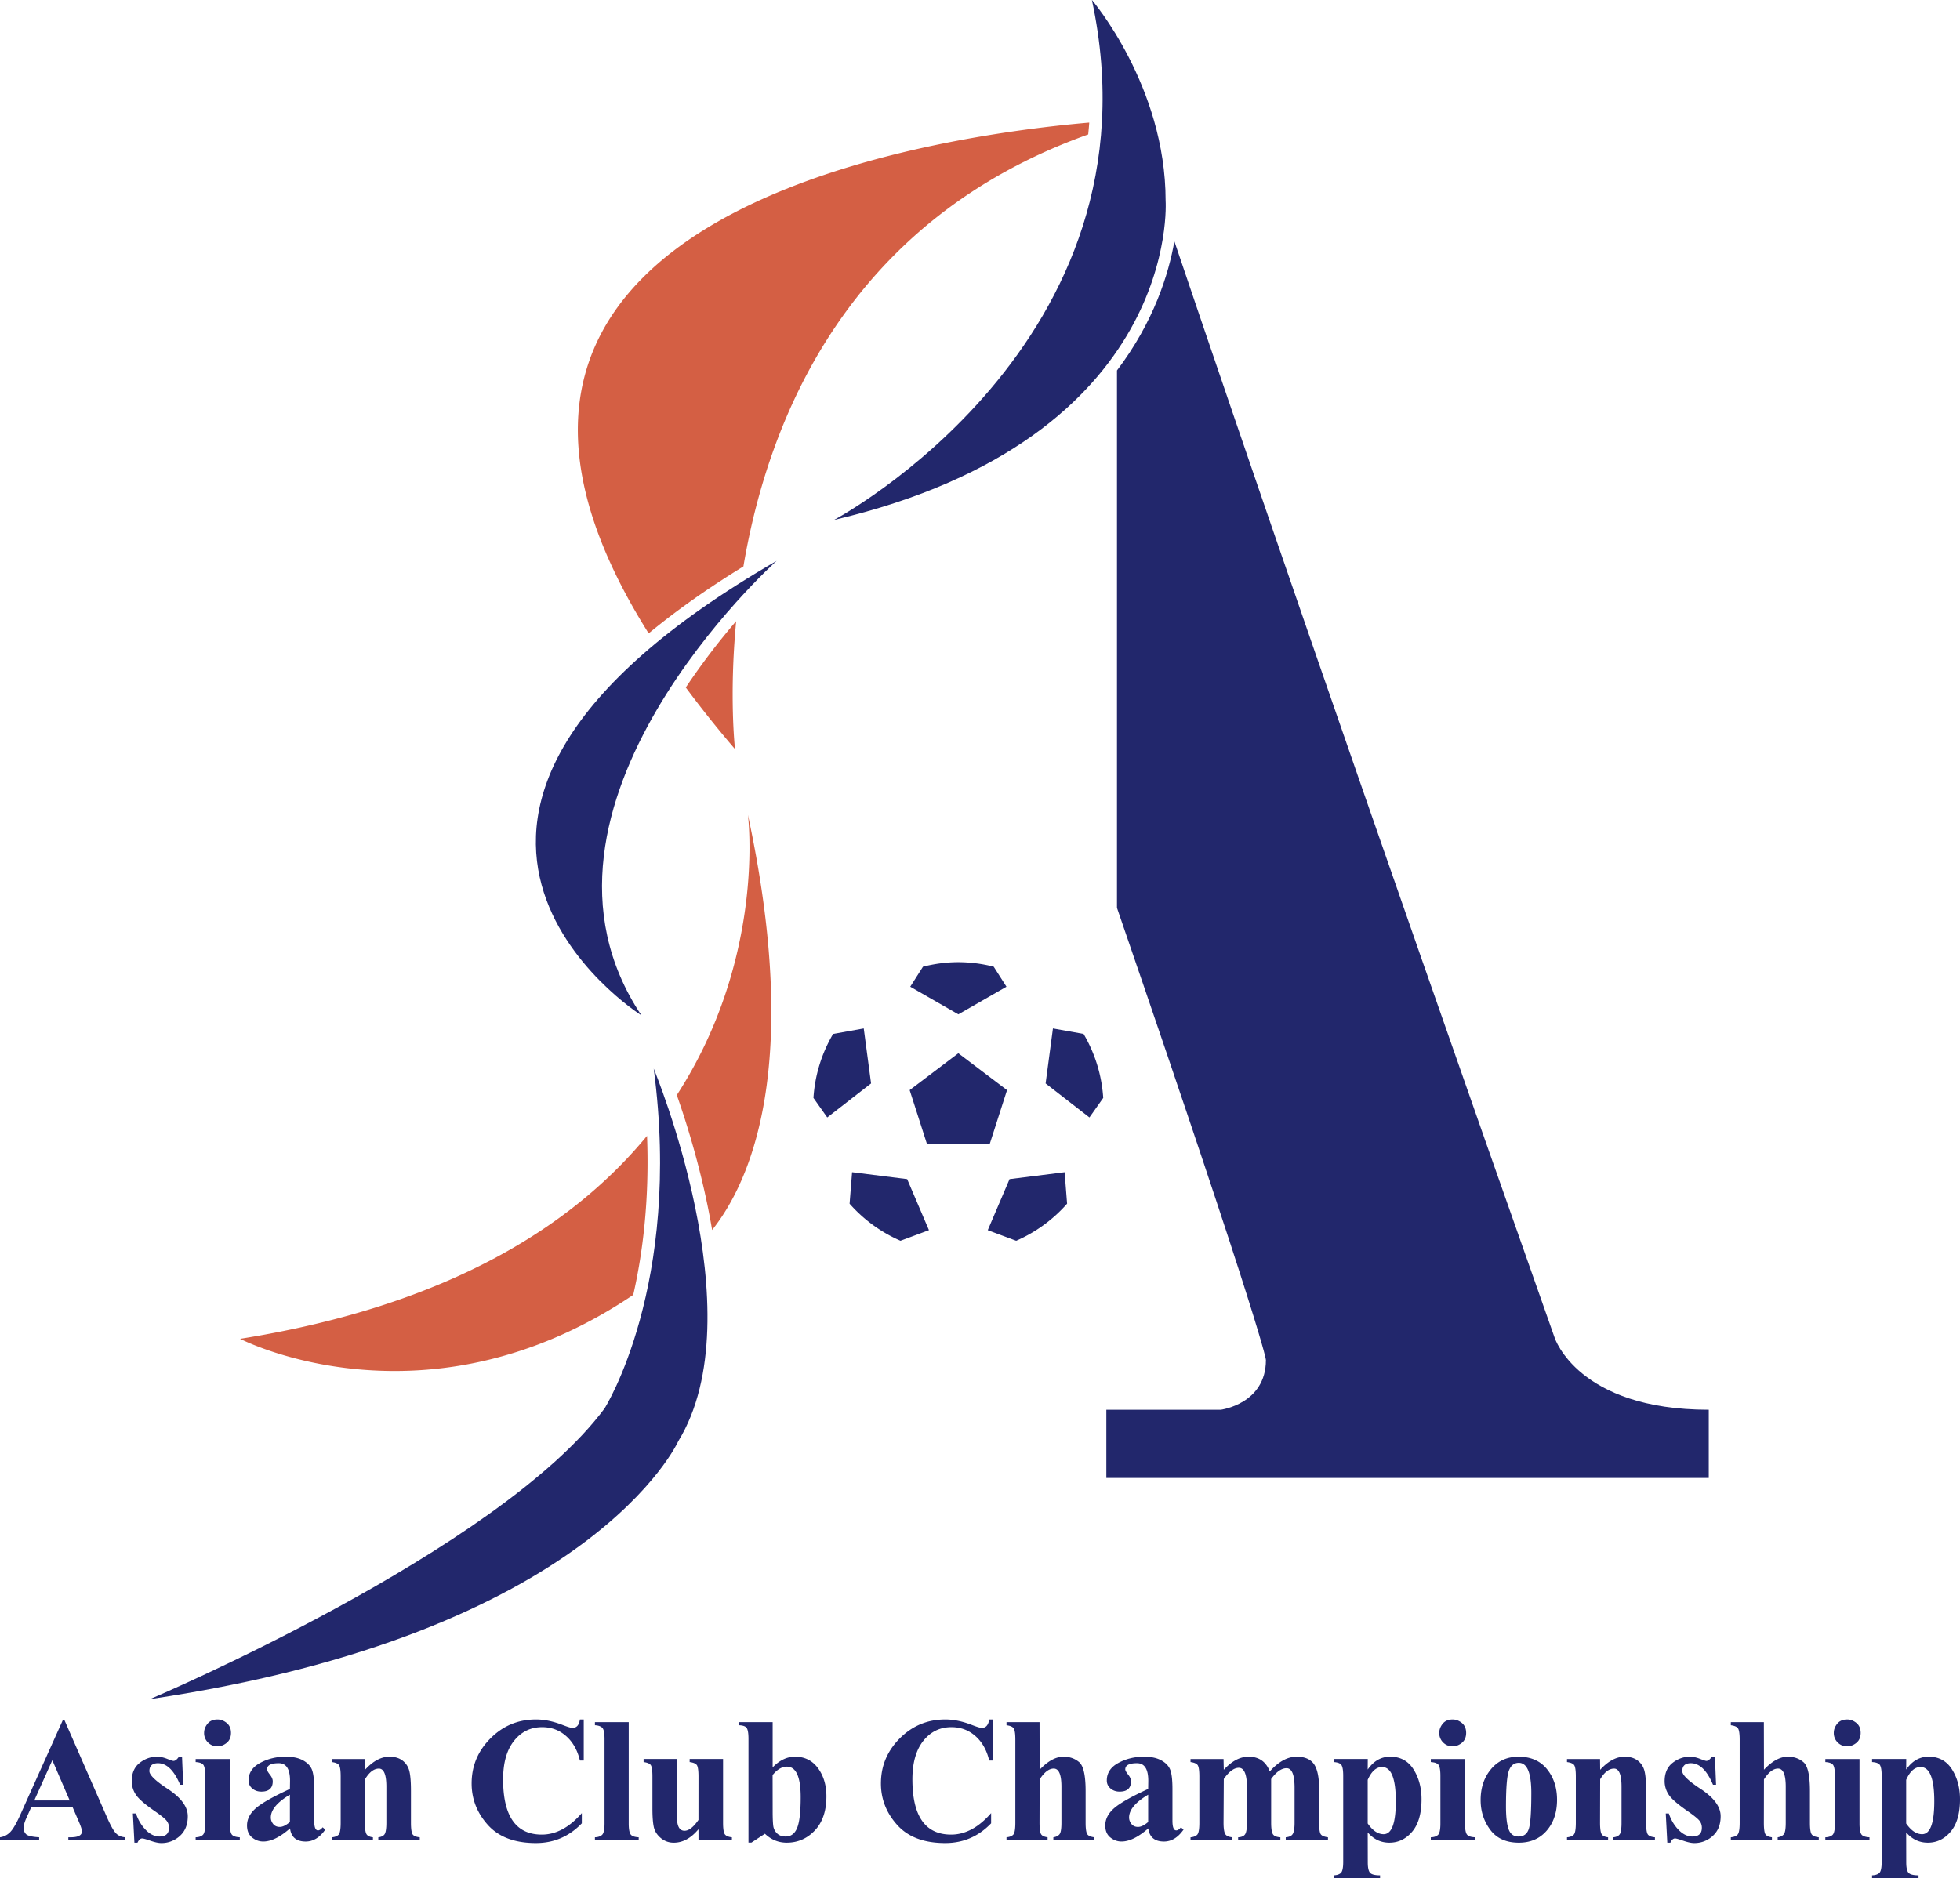
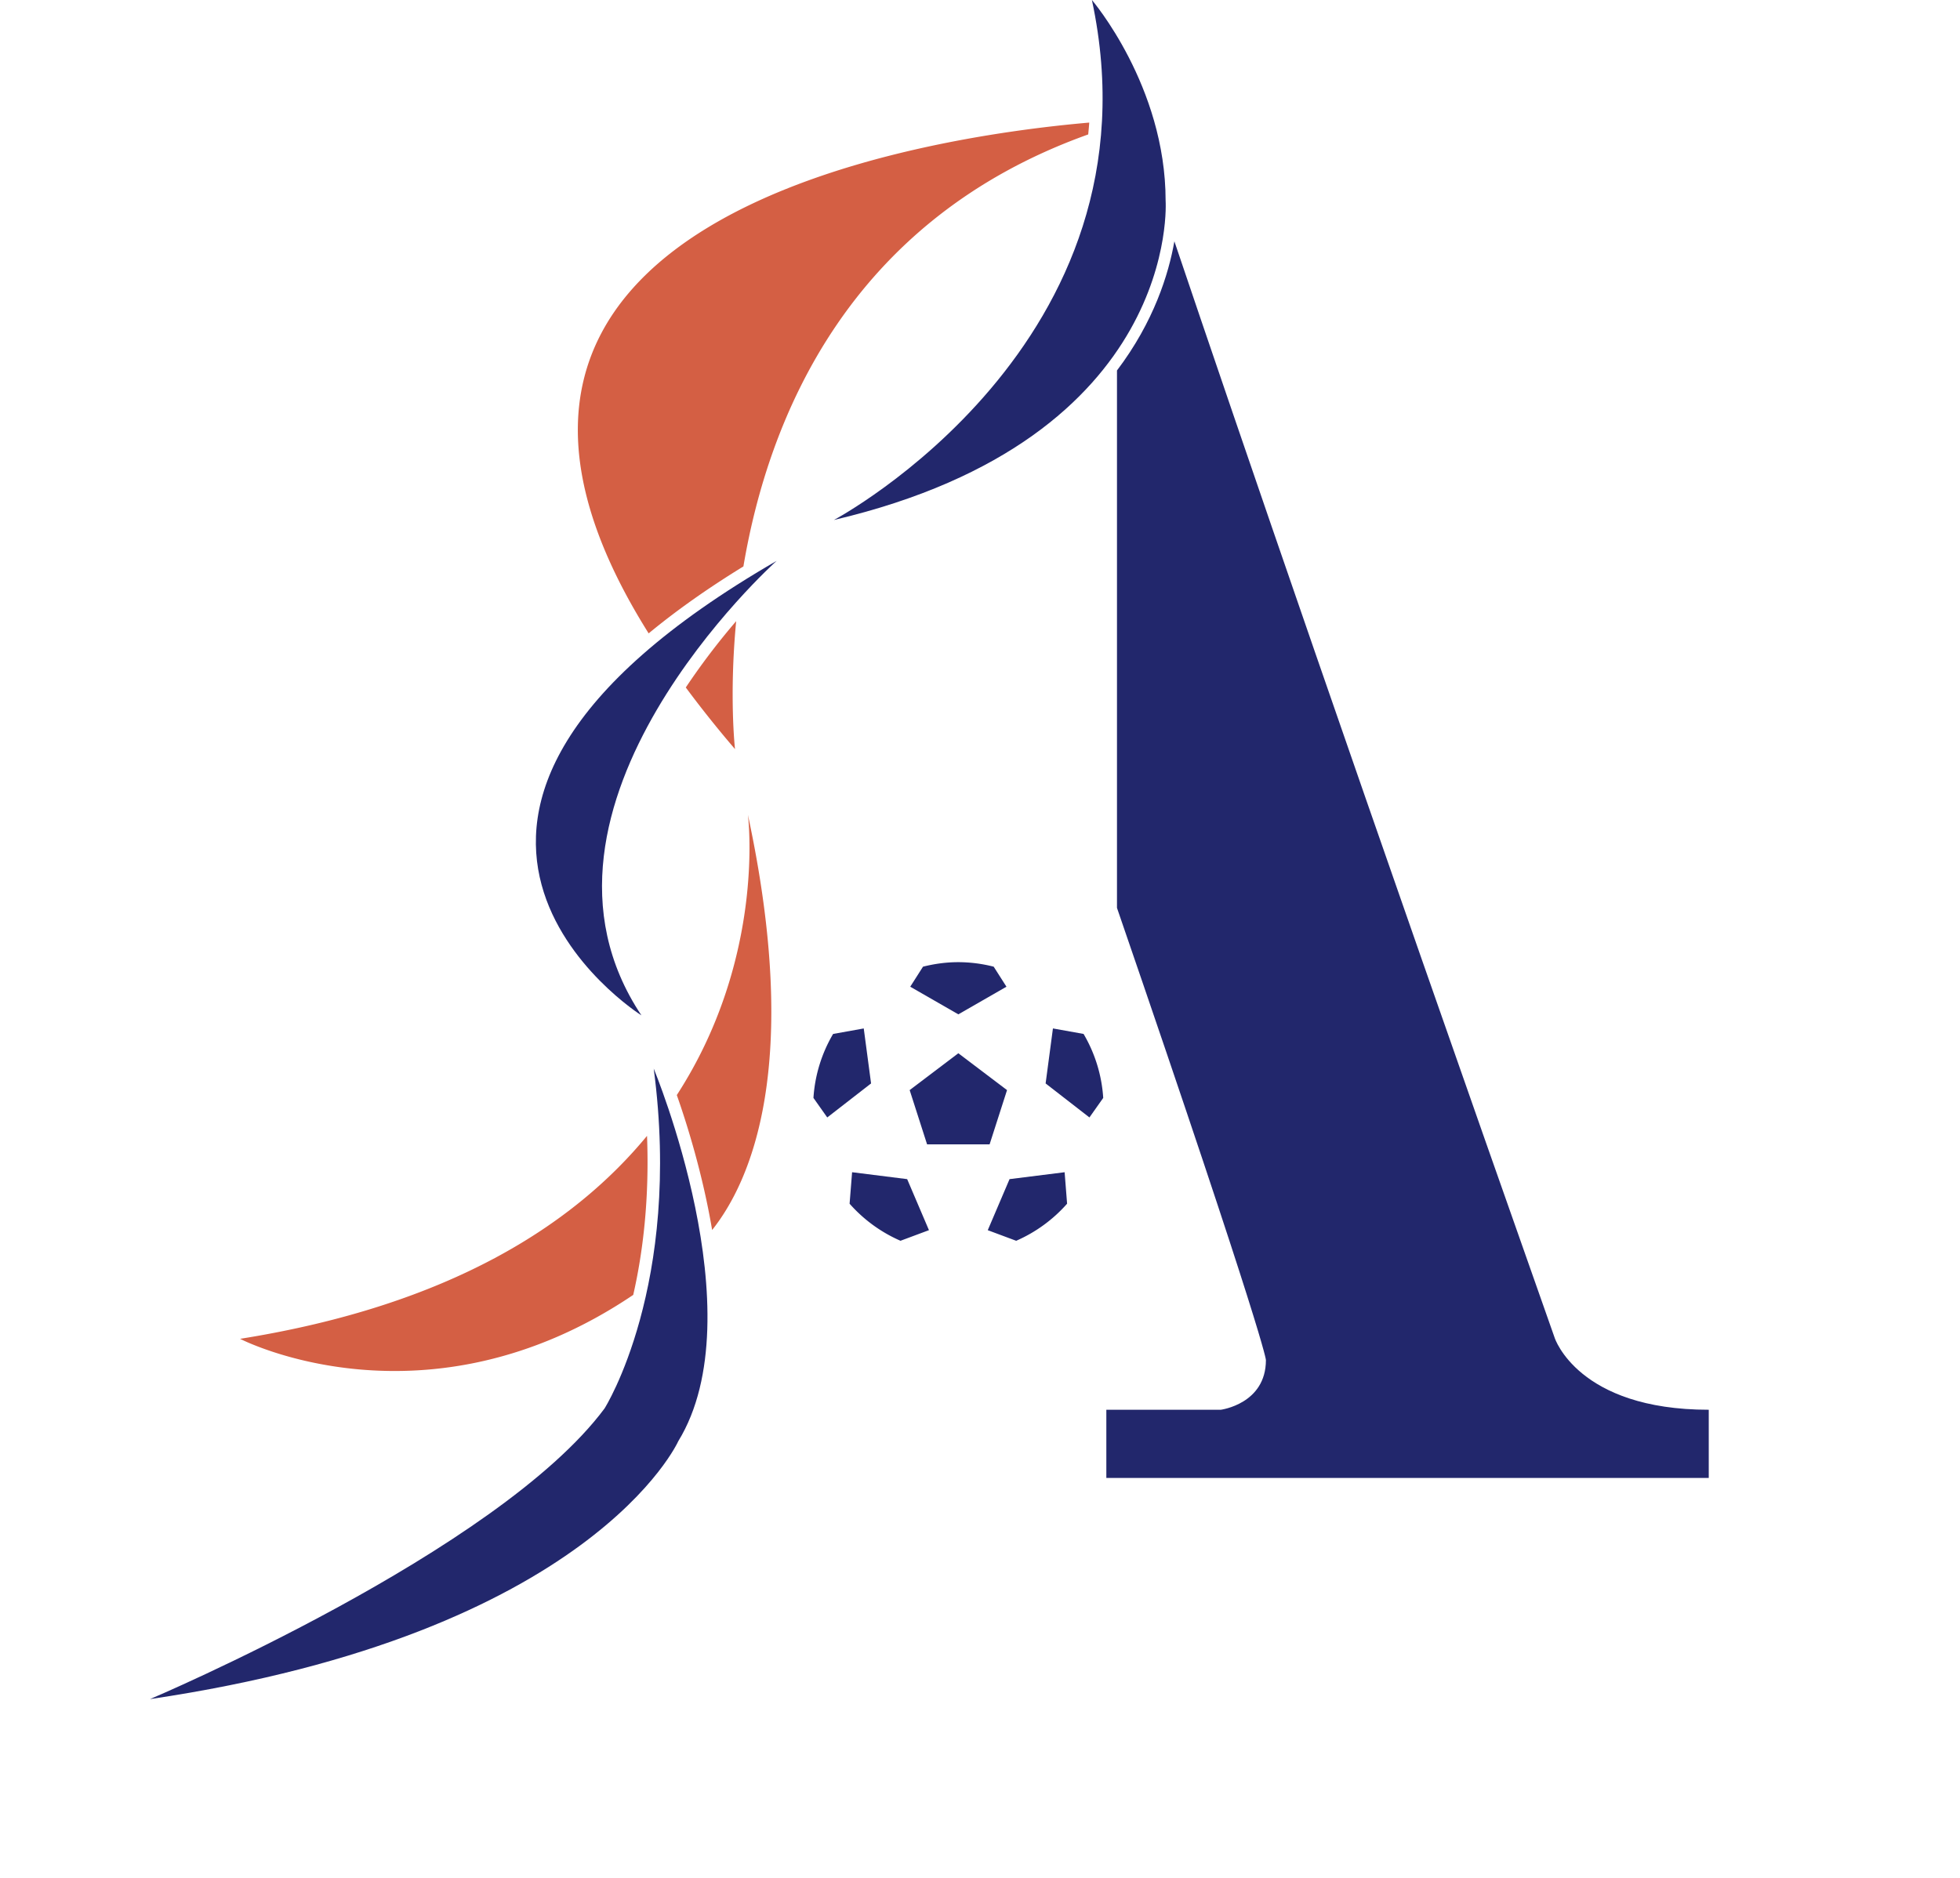
<svg xmlns="http://www.w3.org/2000/svg" viewBox="0 0 211.726 202.957">
  <title>ASIACL 1 - SVG vector logo - www.oklogos.com</title>
  <path d="M117.951 0s7.963 9.29 7.963 21.678c0 0 1.768 25.66-35.833 34.506 0 0 35.834-19.023 27.87-56.184z" fill="#22276c" />
  <path d="M167.94 144.549c-21.107-59.842-34.169-98.013-41.079-118.473-.617 3.52-2.211 8.688-6.201 13.953v58.068c16.089 46.78 16.089 48.856 16.089 48.856 0 4.747-4.871 5.371-4.871 5.371h-12.367v7.37h65.075v-7.37c-14.149.001-16.646-7.775-16.646-7.775zM83.888 60.606s-29.641 26.543-14.599 49.105c.001 0-33.622-21.234 14.599-49.105zM16.203 183.589s37.604-15.926 49.105-31.409c0 0 8.406-13.271 5.309-36.717 0 0 11.061 26.541 2.654 40.256 0 0-9.29 20.791-57.068 27.87z" fill="#22276c" />
-   <path d="M79.399 80.941s-.648-5.688.125-13.824a74.702 74.702 0 0 0-5.443 7.165 121.121 121.121 0 0 0 5.318 6.659zM70.07 68.437c2.939-2.432 6.343-4.842 10.236-7.235 2.704-16.022 11.322-37.404 37.246-46.676.039-.425.085-.848.111-1.281C99.856 14.793 41.756 23.36 70.07 68.437zM69.894 122.729c-7.885 9.568-21.273 18.316-43.959 21.932 0 0 20.026 10.386 42.469-4.747 1.031-4.515 1.757-10.29 1.49-17.185zM80.791 88.036s2.004 15.335-7.68 30.286c1.159 3.292 2.812 8.642 3.816 14.581 4.167-5.242 9.701-17.738 3.864-44.867z" fill="#d45f44" />
+   <path d="M79.399 80.941s-.648-5.688.125-13.824a74.702 74.702 0 0 0-5.443 7.165 121.121 121.121 0 0 0 5.318 6.659zM70.07 68.437c2.939-2.432 6.343-4.842 10.236-7.235 2.704-16.022 11.322-37.404 37.246-46.676.039-.425.085-.848.111-1.281C99.856 14.793 41.756 23.36 70.07 68.437zM69.894 122.729c-7.885 9.568-21.273 18.316-43.959 21.932 0 0 20.026 10.386 42.469-4.747 1.031-4.515 1.757-10.29 1.49-17.185zM80.791 88.036s2.004 15.335-7.68 30.286c1.159 3.292 2.812 8.642 3.816 14.581 4.167-5.242 9.701-17.738 3.864-44.867" fill="#d45f44" />
  <path d="M109.055 127.405l-2.354 5.516 3.072 1.146a15.703 15.703 0 0 0 5.498-4.007l-.267-3.401-5.949.746zM97.995 127.405l-5.949-.747-.27 3.404a15.692 15.692 0 0 0 5.498 4.004l3.075-1.146-2.354-5.515zM103.524 109.6l5.197-2.986-1.379-2.164a15.555 15.555 0 0 0-3.818-.488c-1.319 0-2.592.179-3.818.488l-1.379 2.164 5.197 2.986zM112.951 117.065l4.733 3.675 1.49-2.11a15.586 15.586 0 0 0-2.123-6.913l-3.31-.594-.79 5.942zM94.096 117.065l-.791-5.941-3.31.594a15.578 15.578 0 0 0-2.123 6.911l1.49 2.112 4.734-3.676zM103.524 113.804l5.259 3.982-1.882 5.86h-6.755l-1.881-5.86z" fill="#22276c" />
  <g fill="#22276c">
-     <path d="M3.704 194.538l1.95-4.347 1.874 4.347H3.704zm4.809 2.281c.228.526.339.879.339 1.06 0 .428-.407.64-1.221.64h-.249v.332h6.138v-.332c-.438-.033-.78-.189-1.032-.474-.251-.28-.57-.858-.951-1.732l-4.57-10.444h-.186l-4.562 10.159c-.412.925-.772 1.555-1.076 1.887a1.886 1.886 0 0 1-1.143.604v.332h4.23v-.332c-.77-.046-1.242-.16-1.415-.336a.923.923 0 0 1-.262-.679c.005-.277.099-.622.28-1.029l.552-1.231h4.448l.68 1.575zM19.664 189.81l.125 3.028h-.332c-.653-1.547-1.452-2.323-2.393-2.323-.617.003-.926.288-.926.858 0 .41.651 1.042 1.952 1.897 1.465.957 2.195 1.947 2.195 2.968 0 .913-.285 1.625-.855 2.136a2.919 2.919 0 0 1-2.006.767c-.298 0-.687-.083-1.169-.249s-.778-.249-.892-.249c-.202 0-.373.153-.51.457h-.332l-.166-3.152h.332c.236.702.588 1.293 1.055 1.77.464.479.962.718 1.491.718.682 0 1.021-.316 1.021-.951 0-.291-.088-.544-.267-.767-.176-.221-.604-.565-1.278-1.032-1.102-.759-1.789-1.366-2.063-1.819a2.636 2.636 0 0 1-.415-1.395c0-.881.285-1.544.855-1.99.57-.449 1.198-.672 1.882-.672.329 0 .687.075 1.078.229.389.153.619.228.694.228.185 0 .381-.153.591-.457h.333zM23.492 185.787c.355 0 .687.126.996.375.309.254.464.612.464 1.076s-.155.821-.464 1.076c-.309.249-.641.375-.996.375-.407 0-.751-.14-1.029-.42a1.407 1.407 0 0 1-.415-1.031c0-.355.125-.687.374-.993.248-.305.606-.458 1.07-.458zm1.335 4.272v6.976c0 .539.06.915.177 1.13.119.212.419.332.901.354v.332h-4.77v-.332c.34-.008.599-.093.773-.253.176-.158.264-.571.264-1.234v-5.153c0-.54-.057-.915-.168-1.127-.111-.212-.402-.332-.869-.36v-.332h3.692zM30.224 197.399c-.308 0-.549-.106-.718-.321s-.251-.446-.251-.694c0-.83.687-1.651 2.061-2.468v2.952c-.415.355-.778.531-1.092.531zm2.799 1.577c.812 0 1.517-.428 2.115-1.286l-.285-.249c-.168.22-.34.332-.508.332-.269 0-.404-.353-.404-1.061v-3.408c0-.978-.081-1.672-.241-2.082-.161-.41-.482-.749-.964-1.014-.482-.267-1.104-.399-1.864-.399-1.021 0-1.947.226-2.776.677-.832.451-1.247 1.084-1.247 1.897 0 .347.135.635.405.861.267.228.594.339.978.339.819 0 1.231-.373 1.231-1.117 0-.226-.106-.467-.314-.726-.205-.262-.305-.446-.305-.552 0-.449.422-.674 1.267-.674.812 0 1.219.633 1.219 1.898l-.013.881c-1.846.85-3.08 1.552-3.702 2.102-.62.552-.931 1.169-.931 1.848 0 .57.182 1 .544 1.293.365.293.767.438 1.21.438.853 0 1.815-.472 2.891-1.415.121.945.686 1.417 1.694 1.417zM39.416 190.059l.013 1.169c.866-.946 1.745-1.418 2.639-1.418.585 0 1.061.143 1.428.428.365.285.606.659.723 1.123.117.461.174 1.182.174 2.159v3.427c0 .599.052 1 .15 1.203.101.205.368.327.803.371v.332h-4.479v-.332c.375-.046.614-.181.718-.401.101-.221.153-.609.153-1.169v-3.899c0-1.303-.27-1.954-.806-1.954-.54 0-1.042.386-1.504 1.153l-.013 4.702c0 .571.049.965.148 1.177.096.213.339.345.723.391v.332h-4.438v-.332c.33-.028.571-.121.723-.277.156-.158.231-.591.231-1.301v-4.985c0-.581-.047-.972-.146-1.177-.096-.202-.366-.332-.809-.389v-.332h3.569zM63.058 185.787v4.438h-.415c-.262-1.112-.754-1.991-1.483-2.636-.726-.648-1.591-.972-2.597-.972-1.239 0-2.25.492-3.035 1.479-.788.985-1.18 2.375-1.18 4.166 0 3.979 1.392 5.967 4.178 5.967 1.538 0 2.977-.775 4.324-2.323v1.104c-1.363 1.42-3.015 2.13-4.956 2.13-2.292 0-4.021-.65-5.192-1.954-1.172-1.304-1.755-2.799-1.755-4.487 0-1.885.677-3.507 2.035-4.868 1.355-1.364 2.996-2.045 4.92-2.045.892 0 1.835.194 2.835.58.573.221.938.333 1.094.333.457 0 .726-.304.812-.913h.415zM67.916 186.077v10.957c0 .539.06.915.179 1.127.117.215.417.334.899.357v.332h-4.728v-.332c.332-.008.588-.096.768-.256.181-.163.27-.573.27-1.231v-9.143c0-.648-.083-1.052-.251-1.213-.169-.158-.431-.249-.786-.267v-.332h3.649zM78.108 190.059v6.892c0 .581.052.975.156 1.183.101.209.368.339.798.386v.332h-3.608l-.003-1.203c-.803.967-1.695 1.452-2.67 1.452a2.12 2.12 0 0 1-1.41-.511c-.402-.337-.65-.739-.749-1.2-.096-.458-.145-1.112-.145-1.952v-3.487c0-.594-.05-.987-.148-1.182s-.365-.321-.806-.378v-.332h3.608v6.307c0 .964.272 1.448.816 1.448.461 0 .964-.389 1.503-1.169l.003-4.697c0-.591-.05-.985-.148-1.182-.099-.191-.366-.318-.807-.375v-.332h3.61zM85.003 190.888c.993 0 1.49 1.102 1.49 3.3 0 1.576-.127 2.68-.378 3.308-.253.627-.666.94-1.241.94-.402 0-.716-.113-.943-.345a1.386 1.386 0 0 1-.405-.839c-.039-.334-.06-.858-.06-1.571l-.007-3.885c.489-.605 1.005-.908 1.544-.908zm-5.187-4.811v.332c.454.013.742.122.858.319.119.197.179.583.179 1.159v11.206h.318l1.459-.957c.671.643 1.457.964 2.354.964 1.192 0 2.206-.441 3.038-1.319.832-.881 1.25-2.11 1.25-3.688 0-1.206-.306-2.222-.913-3.046-.609-.824-1.434-1.237-2.473-1.237-.876 0-1.683.387-2.421 1.157v-4.889h-3.649zM107.271 185.787v4.438h-.415c-.259-1.112-.754-1.991-1.479-2.636-.729-.648-1.594-.972-2.6-.972-1.237 0-2.25.492-3.036 1.479-.785.985-1.18 2.375-1.18 4.166 0 3.979 1.395 5.967 4.182 5.967 1.534 0 2.976-.775 4.321-2.323v1.104c-1.361 1.42-3.012 2.13-4.956 2.13-2.289 0-4.02-.65-5.189-1.954-1.172-1.304-1.758-2.799-1.758-4.487 0-1.885.679-3.507 2.035-4.868 1.358-1.364 2.999-2.045 4.922-2.045.889 0 1.835.194 2.833.58.573.221.938.333 1.096.333.454 0 .723-.304.809-.913h.415zM112.295 186.077l.013 5.143c.881-.94 1.742-1.41 2.579-1.41.669 0 1.234.2 1.696.599.458.399.689 1.436.689 3.11v3.432c0 .586.052.98.153 1.188.104.207.371.334.801.38v.332h-4.438v-.332c.285-.039.5-.14.648-.306.15-.166.223-.583.223-1.257v-3.907c0-1.303-.277-1.954-.832-1.954-.511 0-1.019.389-1.52 1.169l-.013 4.692c0 .565.047.954.135 1.166.091.213.334.345.736.396v.332h-4.438v-.332c.33-.028.57-.121.723-.277.156-.158.231-.591.231-1.296v-8.971c0-.581-.049-.972-.147-1.174-.102-.205-.369-.334-.807-.391v-.332h3.568zM122.936 197.399c-.309 0-.547-.106-.715-.321s-.254-.446-.254-.694c0-.83.687-1.651 2.061-2.468v2.952c-.413.355-.778.531-1.092.531zm2.799 1.577c.812 0 1.517-.428 2.115-1.286l-.285-.249c-.169.22-.337.332-.506.332-.272 0-.407-.353-.407-1.061v-3.408c0-.978-.08-1.672-.241-2.082-.161-.41-.482-.749-.964-1.014-.482-.267-1.102-.399-1.861-.399-1.021 0-1.95.226-2.779.677-.832.451-1.247 1.084-1.247 1.897 0 .347.135.635.404.861.27.228.594.339.978.339.821 0 1.231-.373 1.231-1.117 0-.226-.104-.467-.313-.726-.205-.262-.306-.446-.306-.552 0-.449.422-.674 1.267-.674.812 0 1.219.633 1.219 1.898l-.013.881c-1.846.85-3.08 1.552-3.699 2.102-.623.552-.934 1.169-.934 1.848 0 .57.182 1 .547 1.293.362.293.767.438 1.208.438.853 0 1.815-.472 2.891-1.415.125.945.689 1.417 1.695 1.417zM132.171 190.059l.026 1.167c.863-.944 1.758-1.416 2.678-1.416 1.12 0 1.884.532 2.289 1.595.954-1.063 1.921-1.595 2.9-1.595.876 0 1.503.268 1.875.801.373.534.56 1.446.56 2.732v3.603c0 .599.047.996.145 1.193.099.197.368.324.809.38v.332h-4.562v-.332c.399-.033.658-.163.775-.391.119-.228.179-.62.179-1.179v-3.777c0-1.41-.291-2.118-.866-2.118-.544 0-1.099.389-1.664 1.166v4.726c0 .571.055.967.163 1.193.109.225.386.353.832.38v.332h-4.562v-.332c.374-.018.625-.129.757-.332.129-.202.197-.617.197-1.247v-3.787c0-1.428-.296-2.141-.881-2.141-.519 0-1.06.401-1.623 1.208l-.026 4.726c0 .571.055.964.164 1.185.108.221.371.35.79.389v.332h-4.521v-.332c.326-.028.567-.121.721-.277.155-.158.233-.591.233-1.301v-4.985c0-.581-.049-.972-.148-1.177-.096-.202-.366-.332-.806-.389v-.332h3.566zM147.745 192.313c.407-.922.923-1.384 1.55-1.384.99 0 1.485 1.231 1.485 3.693 0 2.377-.438 3.564-1.314 3.564-.614 0-1.187-.386-1.721-1.159v-4.714zm2.338 6.787c.972 0 1.794-.396 2.468-1.19.671-.793 1.008-1.96 1.008-3.5 0-1.244-.29-2.322-.868-3.235-.581-.91-1.418-1.366-2.515-1.366-.979 0-1.791.464-2.431 1.392l.007-1.143h-3.691v.332c.467.028.757.148.869.36.114.212.168.586.168 1.125v9.3c0 .648-.088 1.047-.262 1.203-.176.156-.433.236-.775.247v.332h5.019v-.332c-.547 0-.905-.088-1.073-.267-.168-.176-.254-.547-.254-1.115l-.007-3.25c.639.739 1.42 1.107 2.337 1.107zM156.918 185.787c.355 0 .687.126.996.375.309.254.464.612.464 1.076s-.155.821-.464 1.076c-.309.249-.64.375-.996.375-.407 0-.752-.14-1.029-.42a1.411 1.411 0 0 1-.415-1.031c0-.355.125-.687.374-.993.249-.305.607-.458 1.07-.458zm1.335 4.272v6.976c0 .539.06.915.176 1.13.119.212.42.332.902.354v.332h-4.77v-.332c.34-.008.599-.093.773-.253.176-.158.264-.571.264-1.234v-5.153c0-.54-.057-.915-.168-1.127-.111-.212-.402-.332-.869-.36v-.332h3.692zM165.418 193.722c0 2.021-.088 3.315-.267 3.875-.176.56-.55.839-1.12.839-.521 0-.874-.261-1.065-.785-.189-.526-.285-1.342-.285-2.447 0-2.019.104-3.313.314-3.88.21-.568.567-.85 1.073-.85.899 0 1.35 1.083 1.35 3.248zm-4.347-2.572c-.751.892-1.128 2.006-1.128 3.349 0 1.208.345 2.276 1.037 3.207s1.725 1.395 3.093 1.395c1.257 0 2.258-.433 3.004-1.296.747-.863 1.12-1.978 1.12-3.341 0-1.312-.363-2.416-1.088-3.31-.726-.895-1.748-1.343-3.064-1.343-1.232-.001-2.225.444-2.974 1.339zM172.842 190.059l.013 1.169c.866-.946 1.744-1.418 2.639-1.418.586 0 1.06.143 1.428.428.365.285.606.659.723 1.123.117.461.174 1.182.174 2.159v3.427c0 .599.052 1 .15 1.203.101.205.368.327.803.371v.332h-4.479v-.332c.376-.046.614-.181.718-.401.101-.221.153-.609.153-1.169v-3.899c0-1.303-.27-1.954-.806-1.954-.54 0-1.042.386-1.503 1.153l-.013 4.702c0 .571.049.965.147 1.177.096.213.339.345.723.391v.332h-4.438v-.332c.33-.028.571-.121.724-.277.155-.158.23-.591.23-1.301v-4.985c0-.581-.047-.972-.145-1.177-.096-.202-.366-.332-.809-.389v-.332h3.568zM185.25 189.81l.125 3.028h-.332c-.653-1.547-1.452-2.323-2.393-2.323-.617.003-.925.288-.925.858 0 .41.651 1.042 1.952 1.897 1.464.957 2.195 1.947 2.195 2.968 0 .913-.285 1.625-.858 2.136a2.908 2.908 0 0 1-2.003.767c-.298 0-.687-.083-1.169-.249-.482-.166-.78-.249-.892-.249-.204 0-.373.153-.51.457h-.332l-.166-3.152h.332c.236.702.588 1.293 1.052 1.77.467.479.964.718 1.493.718.682 0 1.021-.316 1.021-.951 0-.291-.088-.544-.267-.767-.179-.221-.604-.565-1.278-1.032-1.101-.759-1.788-1.366-2.065-1.819a2.65 2.65 0 0 1-.412-1.395c0-.881.285-1.544.855-1.99.571-.449 1.198-.672 1.882-.672.329 0 .687.075 1.076.229.389.153.622.228.697.228.184 0 .381-.153.591-.457h.331zM190.539 186.077l.01 5.143c.883-.94 1.742-1.41 2.579-1.41.669 0 1.234.2 1.695.599.461.399.692 1.436.692 3.11v3.432c0 .586.049.98.153 1.188.101.207.368.334.801.38v.332h-4.438v-.332c.282-.039.498-.14.648-.306.148-.166.223-.583.223-1.257v-3.907c0-1.303-.277-1.954-.832-1.954-.513 0-1.021.389-1.521 1.169l-.01 4.692c0 .565.044.954.132 1.166.091.213.337.345.739.396v.332h-4.438v-.332c.327-.028.568-.121.721-.277.155-.158.233-.591.233-1.296v-8.971c0-.581-.052-.972-.151-1.174-.101-.205-.368-.334-.804-.391v-.332h3.568zM199.538 185.787c.355 0 .687.126.995.375.309.254.462.612.462 1.076s-.153.821-.462 1.076c-.308.249-.64.375-.995.375-.41 0-.751-.14-1.029-.42a1.409 1.409 0 0 1-.417-1.031c0-.355.124-.687.373-.993.248-.305.607-.458 1.073-.458zm1.333 4.272v6.976c0 .539.06.915.179 1.13.117.212.417.332.899.354v.332h-4.77v-.332c.342-.008.599-.093.775-.253.174-.158.262-.571.262-1.234v-5.153c0-.54-.054-.915-.168-1.127-.111-.212-.401-.332-.868-.36v-.332h3.691zM205.912 192.313c.405-.922.923-1.384 1.55-1.384.991 0 1.485 1.231 1.485 3.693 0 2.377-.438 3.564-1.317 3.564-.611 0-1.187-.386-1.719-1.159v-4.714zm2.338 6.787c.972 0 1.794-.396 2.468-1.19.671-.793 1.008-1.96 1.008-3.5 0-1.244-.29-2.322-.871-3.235-.581-.91-1.418-1.366-2.512-1.366-.982 0-1.791.464-2.432 1.392l.008-1.143h-3.691v.332c.466.028.757.148.868.36s.168.586.168 1.125v9.3c0 .648-.088 1.047-.262 1.203-.176.156-.433.236-.775.247v.332h5.018v-.332c-.547 0-.905-.088-1.073-.267-.168-.176-.254-.547-.254-1.115l-.008-3.25c.642.739 1.42 1.107 2.34 1.107z" />
-   </g>
+     </g>
</svg>